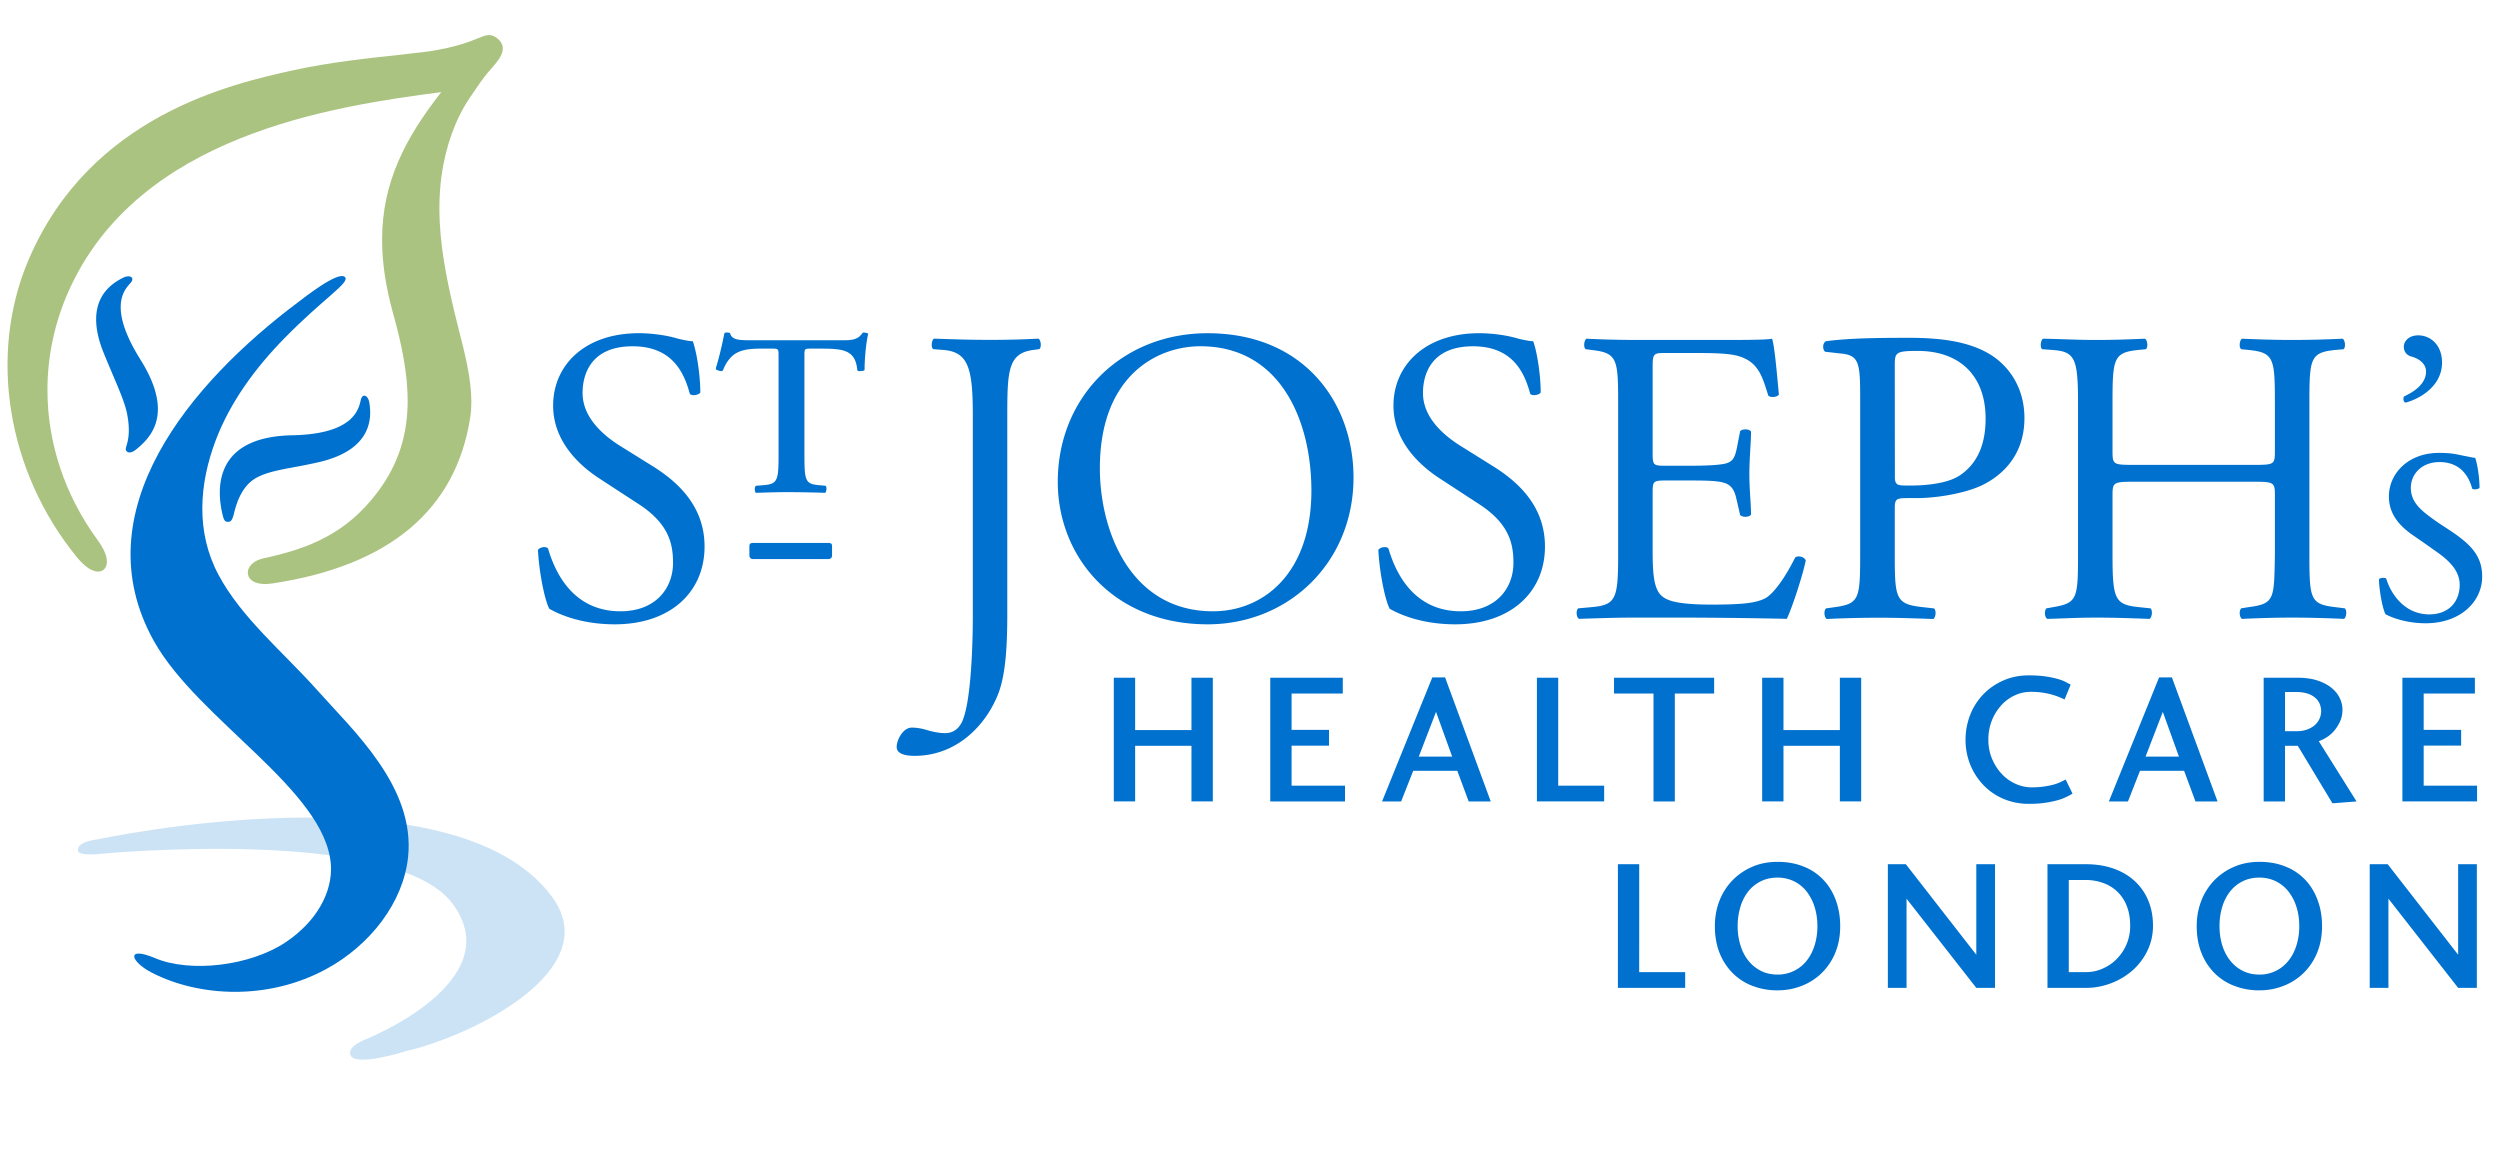
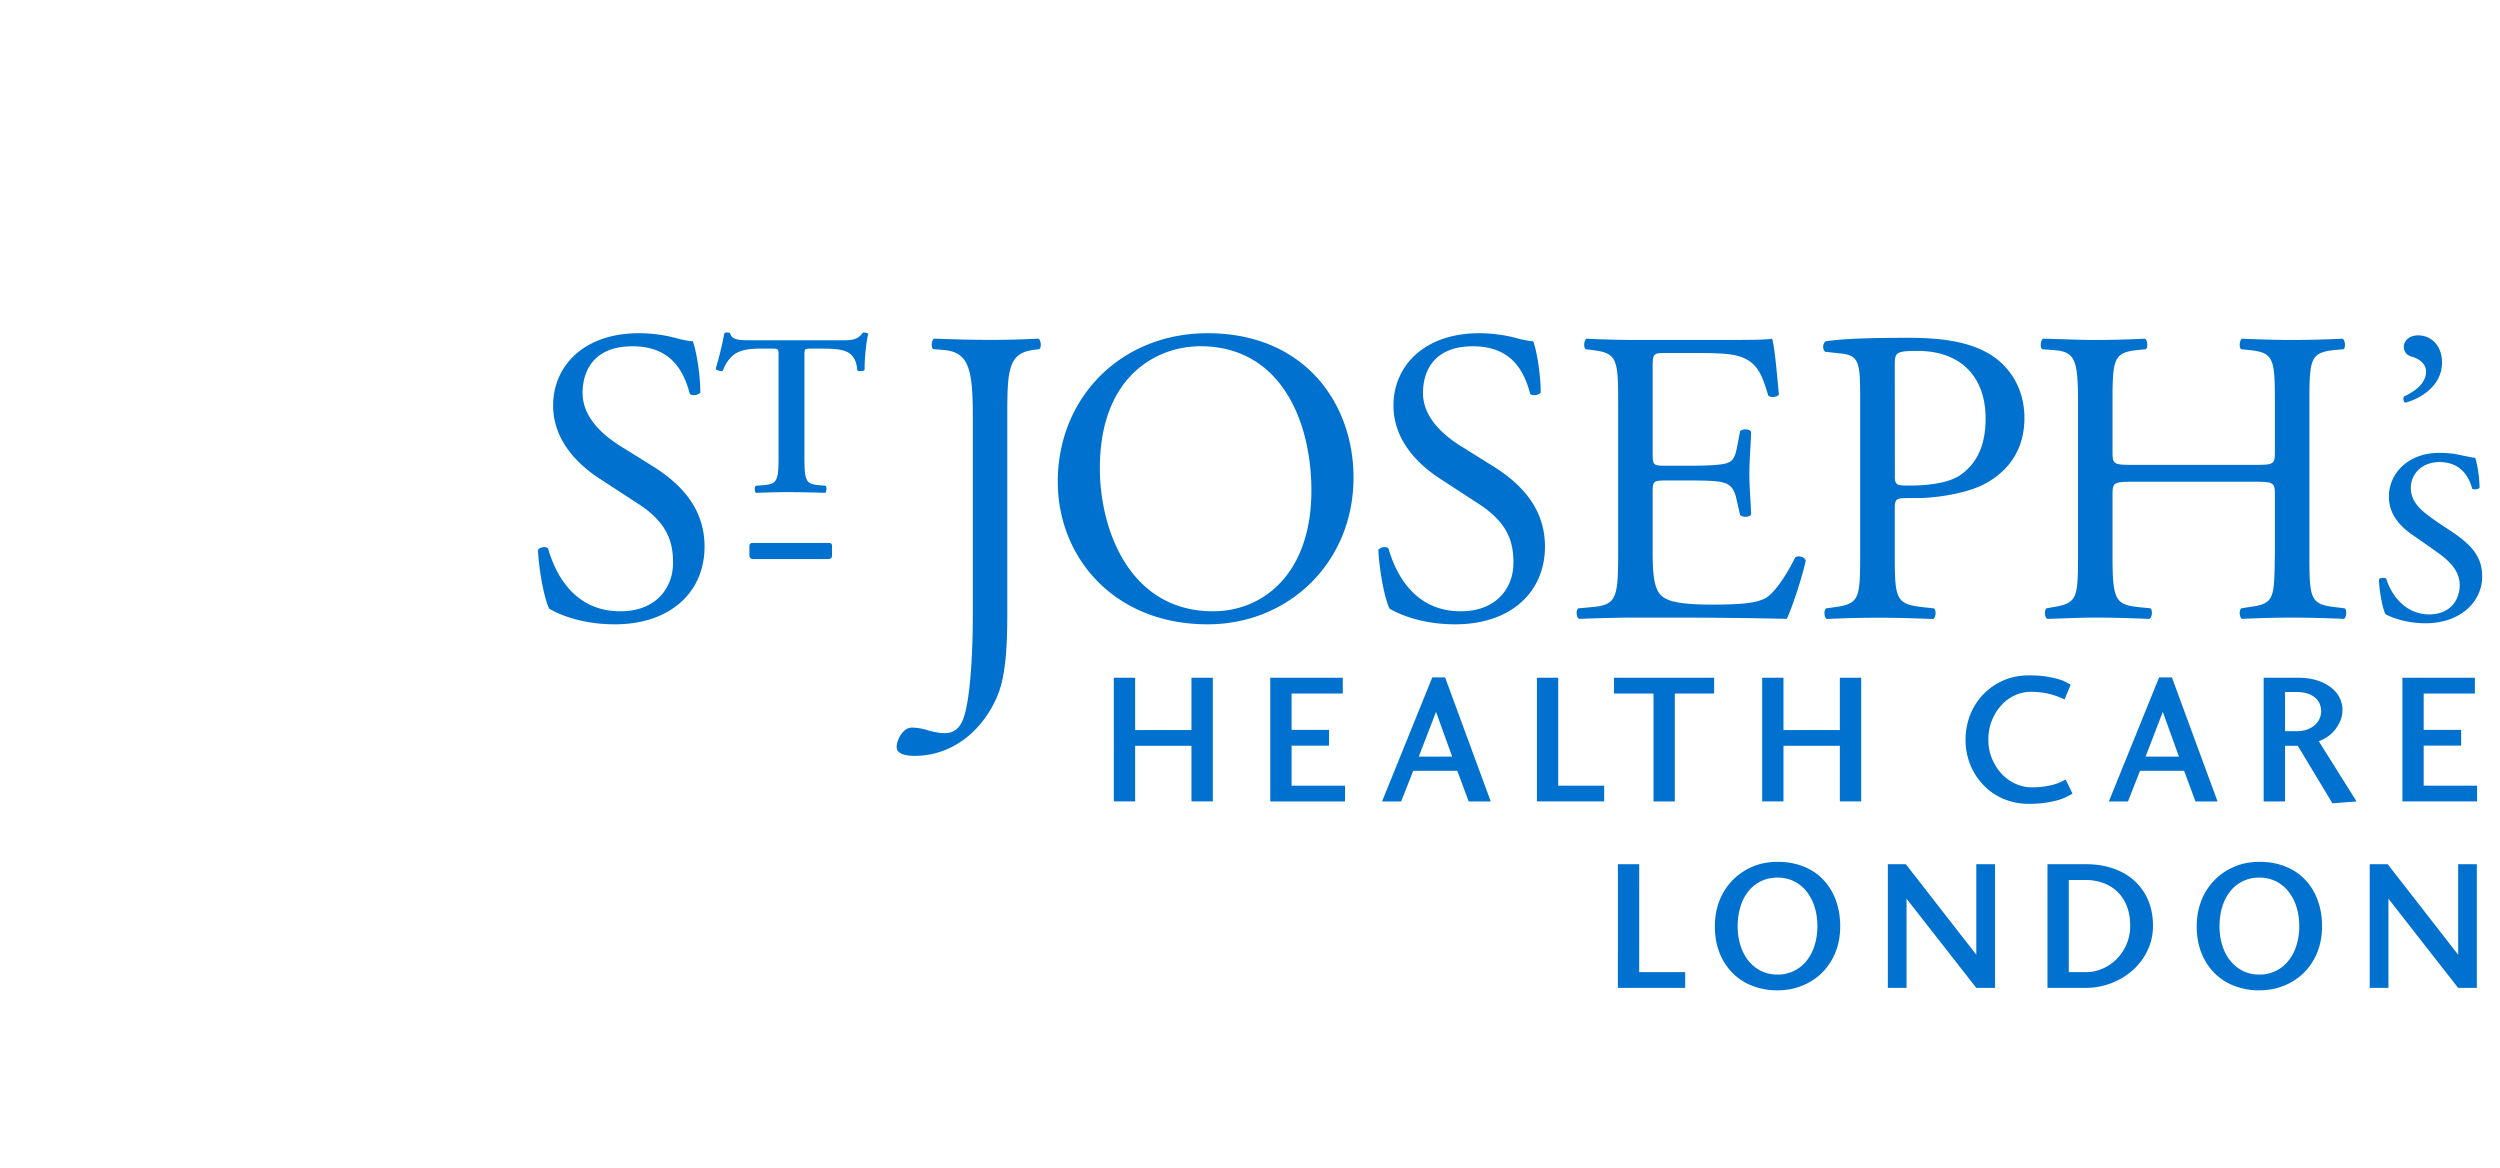
<svg xmlns="http://www.w3.org/2000/svg" width="214" height="100" fill="none">
  <path fill="#0071ce" d="M209.038 31.088c-.023 1.78-1.577 2.933-3.073 3.365-.213.06-.298-.347-.172-.52.912-.42 1.877-1.11 1.877-2.127 0-.773-.775-1.162-1.255-1.286-.331-.092-.62-.33-.647-.794-.032-.47.406-1.071 1.355-1.015 1.011.059 1.936.891 1.915 2.377zM68.86 39.062c0 2.067.1 2.358 1.18 2.462l.633.059c.119.08.076.543-.039.604a97.52 97.52 0 0 0-3.18-.06c-.789 0-1.478.019-2.742.06-.117-.06-.155-.505 0-.604l.708-.059c1.102-.095 1.224-.395 1.224-2.462v-8.59c0-.609 0-.63-.592-.63h-.86c-.923 0-1.786.062-2.406.545-.352.275-.632.697-.804 1.08-.033.075-.058.16-.106.228-.03.05-.073.083-.165.072a1.285 1.285 0 0 1-.363-.11c-.072-.04-.092-.095-.046-.228.23-.723.548-2.06.671-2.754.025-.114.048-.186.13-.206.076-.017.377.007.386.041.138.51.579.615 1.567.615h8.248c.833 0 1.205-.162 1.515-.604.03-.043.095-.064.18-.053.066.008.31.039.316.124.001.037-.02.072-.027.113-.21 1.004-.289 2.393-.278 2.935.005.115-.301.127-.422.127-.134 0-.182-.023-.198-.088-.016-.057-.016-.12-.027-.183-.063-.451-.194-.866-.545-1.17-.427-.367-1.075-.473-2.267-.484H69.43c-.592 0-.57.021-.57.67zm138.78 14.29c-1.754 0-3.043-.548-3.44-.776-.255-.466-.542-2.05-.559-2.95-.004-.18.54-.208.625-.086.317 1.075 1.392 2.99 3.585 3.05 1.563.04 2.561-.866 2.688-2.251.096-1.041-.365-1.95-1.796-2.984-.77-.553-1.101-.785-2.145-1.504-1.094-.751-2.201-1.82-2.1-3.56.103-1.853 1.713-3.523 4.279-3.523 1.231 0 1.615.158 2.366.296.269.05.562.124.732.124.187.508.373 1.686.373 2.57-.083.124-.529.19-.632.06-.271-1.008-.976-2.263-2.79-2.263-1.604 0-2.435 1.1-2.458 2.14-.03 1.233.811 1.945 1.814 2.673.623.452.822.567 1.542 1.042 1.814 1.203 2.776 2.22 2.749 4-.025 2.103-1.868 3.942-4.833 3.942zM83.273 35.572c0-3.996-.359-5.432-2.488-5.613l-.9-.072c-.212-.146-.143-.794.073-.9 2.09.074 3.316.106 4.826.106 1.44 0 2.666-.032 4.104-.106.218.106.29.754.073.9l-.539.072c-2.125.29-2.198 1.794-2.198 5.613V52.53c0 2.841-.143 5.328-.825 6.986-1.19 2.883-3.75 5.184-7.095 5.184-.434 0-1.548-.034-1.548-.757 0-.609.538-1.66 1.296-1.66.433 0 .863.077 1.332.22.501.146 1.006.252 1.513.252.752 0 1.186-.434 1.436-.935.83-1.693.94-7.093.94-9.04zm20.093 17.87c6.95 0 12.495-5.296 12.495-12.568 0-6.335-4.179-12.35-12.495-12.35-7.414 0-12.82 5.51-12.82 12.713 0 6.479 4.827 12.205 12.82 12.205zm.466-1.116c-7.09 0-9.684-6.913-9.684-12.24 0-7.887 4.86-10.446 8.602-10.446 6.882 0 9.505 6.411 9.505 12.35 0 7.095-4.103 10.336-8.423 10.336zm20.747 1.116c-3.024 0-4.935-.939-5.617-1.33-.434-.794-.903-3.35-.974-5.043.179-.253.719-.324.866-.108.541 1.837 2.018 5.365 6.19 5.365 3.029 0 4.506-1.978 4.506-4.141 0-1.587-.324-3.347-2.956-5.042l-3.416-2.23c-1.805-1.189-3.897-3.241-3.897-6.195 0-3.42 2.671-6.196 7.349-6.196 1.114 0 2.417.183 3.349.471.469.11.972.215 1.262.215.325.866.643 2.883.643 4.392-.141.216-.715.324-.898.113-.465-1.73-1.436-4.071-4.897-4.071-3.526 0-4.282 2.34-4.282 3.995 0 2.088 1.727 3.564 3.06 4.433l2.877 1.798c2.268 1.403 4.505 3.493 4.505 6.913 0 3.958-2.989 6.66-7.67 6.66zm-71.938 0c-3.027 0-4.934-.939-5.618-1.33-.432-.794-.901-3.35-.972-5.043.18-.253.717-.324.864-.108.54 1.837 2.016 5.365 6.194 5.365 3.025 0 4.502-1.978 4.502-4.141 0-1.587-.326-3.347-2.954-5.042l-3.419-2.23c-1.804-1.189-3.89-3.241-3.89-6.195 0-3.42 2.663-6.196 7.344-6.196 1.12 0 2.414.183 3.351.471.468.11.969.215 1.258.215.324.866.646 2.883.646 4.392-.14.216-.716.324-.898.113-.468-1.73-1.438-4.071-4.897-4.071-3.526 0-4.283 2.34-4.283 3.995 0 2.088 1.727 3.564 3.057 4.433l2.885 1.798c2.266 1.403 4.499 3.493 4.499 6.913 0 3.958-2.99 6.66-7.669 6.66zm85.873-18.939c0-3.746-.075-4.286-2.2-4.536l-.574-.076c-.218-.146-.148-.79.071-.898a89.51 89.51 0 0 0 4.249.108h6.771c2.304 0 4.431 0 4.86-.108.214.613.434 3.202.581 4.789-.147.218-.725.287-.909.07-.533-1.689-.859-2.95-2.733-3.42-.758-.178-1.905-.215-3.492-.215h-2.593c-1.079 0-1.079.07-1.079 1.44v7.203c0 1.006.108 1.006 1.187 1.006h2.092c1.509 0 2.624-.072 3.06-.216.432-.145.68-.36.863-1.26l.287-1.478c.18-.216.791-.216.936.037 0 .863-.145 2.267-.145 3.636 0 1.295.145 2.668.145 3.456-.145.253-.756.253-.936.04l-.325-1.406c-.145-.648-.393-1.188-1.119-1.367-.498-.145-1.369-.179-2.766-.179h-2.092c-1.079 0-1.187.034-1.187.967v5.08c0 1.913.108 3.135.686 3.747.428.43 1.185.83 4.357.83 2.77 0 3.816-.146 4.603-.544.653-.356 1.624-1.62 2.559-3.495.255-.179.76-.067.902.253-.25 1.261-1.157 4.031-1.621 5.006a445.87 445.87 0 0 0-9.647-.107h-3.245c-1.546 0-2.772.038-4.897.107-.214-.107-.289-.686-.071-.898l1.187-.108c2.051-.185 2.235-.72 2.235-4.503zm44.117 6.734c-1.723 0-1.799.07-1.799 1.152v5.076c0 3.78.18 4.285 2.196 4.5l1.043.107c.218.145.147.795-.073.905-1.939-.072-3.166-.11-4.571-.11-1.548 0-2.772.073-4.176.11-.22-.11-.291-.683-.071-.905l.613-.108c2.014-.356 2.086-.719 2.086-4.498V34.503c0-3.782-.251-4.396-2.12-4.541l-.944-.07c-.211-.143-.136-.791.075-.9 1.765.036 2.989.109 4.537.109 1.405 0 2.632-.04 4.178-.108.22.108.289.756.075.9l-.688.069c-2.084.217-2.16.76-2.16 4.54v4.14c0 1.116.076 1.151 1.799 1.151h10.297c1.732 0 1.803-.035 1.803-1.151v-4.14c0-3.78-.071-4.323-2.199-4.54l-.681-.07c-.219-.143-.147-.791.07-.9 1.657.07 2.883.109 4.364.109a94.27 94.27 0 0 0 4.24-.108c.219.108.29.756.078.9l-.757.069c-2.091.217-2.162.76-2.162 4.54v12.963c0 3.78.071 4.25 2.162 4.5l.863.107c.214.145.145.795-.069.905a98.246 98.246 0 0 0-4.355-.11c-1.481 0-2.778.038-4.364.11-.217-.11-.289-.683-.07-.905l.681-.108c2.199-.289 2.128-.719 2.199-4.498V42.39c0-1.083-.071-1.153-1.803-1.153zm-118.155 6.62c-.204 0-.328-.115-.328-.324v-.781c0-.188.077-.275.309-.275h6.462c.232 0 .305.087.305.275v.78c0 .21-.122.325-.328.325zm103.313-7.182c-1.409.967-4.277.884-4.406.886-.126.001-.443 0-.602-.015-.417-.031-.544-.154-.579-.593l-.009-9.614c0-1.156.04-1.301 1.953-1.301 3.758 0 5.822 2.276 5.822 5.78.002 2.082-.609 3.778-2.179 4.857zm2.609-10.311c-1.7-1.049-3.942-1.447-6.937-1.447-3.004 0-5.244.039-7.157.29-.291.145-.324.687-.071.903l1.296.146c1.628.143 1.702.793 1.702 3.866v13.333c0 3.795-.074 4.226-2.166 4.516l-.761.108c-.216.218-.144.799.074.907a91.506 91.506 0 0 1 4.407-.108c1.448 0 2.64.035 4.698.108.216-.108.287-.723.071-.907l-.974-.108c-2.315-.255-2.387-.72-2.387-4.516v-4.052c.021-.732.193-.766 1.19-.766h.878c1.511-.023 3.881-.375 5.42-1.108 1.548-.756 3.611-2.418 3.611-5.746.002-2.495-1.232-4.374-2.894-5.42z" />
  <g opacity=".2" transform="translate(0 -.14)">
    <mask id="a" width="43" height="21" x="6" y="70" maskUnits="userSpaceOnUse">
-       <path fill="#fff" d="M48.333 70.121H6.666v20.727h41.667Z" />
-     </mask>
-     <path fill="#0071ce" d="M34.733 90.12c5.524-1.254 17.187-6.892 12.52-13.216C38.79 65.448 8.466 71.97 8.466 71.97s-1.954.182-1.792.998c.097.494 2.022.254 2.022.254s25.077-2.4 30.043 4.273c4.968 6.677-7.408 11.6-7.408 11.6s-1.672.61-1.325 1.38c.459 1.012 4.727-.355 4.727-.355z" />
+       </mask>
  </g>
-   <path fill="#0071ce" d="M27.117 59.038c-2.846-3.194-6.45-6.14-8.423-9.851-1.95-3.667-1.644-7.763-.223-11.513 1.224-3.221 3.363-6.161 5.87-8.714 3.396-3.466 5.652-4.773 5.185-5.244-.572-.574-3.641 1.88-3.978 2.13-9.224 6.896-18.57 17.935-12.37 29.036 3.775 6.752 14.715 12.77 15.145 19.153.154 2.331-1.227 4.85-3.85 6.608-3.034 2.039-8.167 2.655-11.215 1.368-2.513-1.061-2.123.306-.23 1.266 4.031 2.061 9.904 2.375 14.865-.308 3.813-2.062 6.627-5.726 7.038-9.598.633-6.004-4.702-10.837-7.814-14.333Z" />
-   <path fill="#0071ce" d="M8.885 30.235c.92 2.264 1.747 3.966 1.986 5.149.398 1.982-.087 2.744-.108 3.045v.012a.28.28 0 0 0 .136.234c.152.088.372.115.811-.246 1.219-1.01 3.202-3.034.314-7.643-2.884-4.603-1.31-6.032-.833-6.585.378-.443-.072-.72-.664-.421-.917.465-3.496 1.905-1.642 6.455zm18.409 9.325c-2.384.553-4.097.647-5.358 1.345-1.165.65-1.642 1.987-1.877 2.93-.154.62-.248.835-.538.835-.302 0-.37-.175-.496-.726-.408-1.807-.923-6.548 5.984-6.683 5.427-.106 5.703-2.357 5.886-3.065.141-.562.63-.356.726.299.147 1.02.455 3.958-4.327 5.065z" />
-   <path fill="#abc380" d="M43.04 4.085c-.022-.28-.162-.537-.418-.758-.594-.509-1.01-.34-1.703-.052-.7.286-1.866.766-4.227 1.127l-2.627.308c-2.49.267-5.9.625-8.999 1.312C19.876 7.175 7.72 9.87 2.447 22.235-1.019 30.361.598 40.348 6.562 47.672c1.062 1.302 1.88 1.43 2.295 1.107.177-.137.296-.367.296-.696 0-.445-.22-1.068-.81-1.87-2.832-3.881-4.282-8.35-4.282-12.822 0-2.892.606-5.786 1.837-8.524C11.864 11.582 28.343 9.115 37.772 7.886c-3.087 3.94-5.065 7.736-5.065 12.64 0 1.918.3 4.006.95 6.337.747 2.67 1.239 5.126 1.239 7.432 0 2.787-.717 5.354-2.568 7.82-2.664 3.541-5.83 4.83-9.762 5.674-.918.198-1.354.74-1.354 1.23 0 .047.006.1.013.144.094.517.71.994 2.152.77 9.971-1.517 15.647-6.296 16.875-14.198.065-.427.097-.875.097-1.332 0-1.995-.57-4.207-1.08-6.197l-.392-1.578c-.653-2.793-1.264-5.735-1.264-8.785 0-.92.055-1.851.182-2.791.344-2.512 1.198-4.88 2.406-6.667l.198-.289c.485-.717.944-1.393 1.39-1.918l.135-.149c.646-.745 1.117-1.292 1.117-1.868l-.001-.076z" />
  <path fill="#0071ce" d="M101.989 63.841h-4.821v4.76h-1.826V58.015h1.826v4.478h4.821v-4.478h1.828V68.6h-1.828zm13.143 4.763h-6.398v-10.59h6.208v1.353h-4.382v3.11h3.204v1.35h-3.204v3.429h4.572zm7.792-7.667-1.476 3.826h2.857zm-2.985 7.666h-1.634l4.3-10.618h1.094l3.908 10.618h-1.888l-.973-2.62h-3.776zm13.444-1.35h3.933V68.6h-5.757V58.016h1.824zm4.777-9.237h8.571v1.348h-3.366v9.24h-1.824v-9.24h-3.381zm19.332 5.825h-4.826v4.76h-1.824V58.015h1.824v4.478h4.826v-4.478h1.825V68.6h-1.825zm19.916 4.094c-.178.11-.38.21-.604.319a4.268 4.268 0 0 1-.784.274c-.303.08-.643.147-1.026.2-.38.055-.818.08-1.316.08a5.487 5.487 0 0 1-2.205-.436 5.157 5.157 0 0 1-1.712-1.192 5.488 5.488 0 0 1-1.114-1.744 5.686 5.686 0 0 1-.397-2.115c0-.74.135-1.449.397-2.123a5.358 5.358 0 0 1 1.114-1.754 5.365 5.365 0 0 1 1.712-1.188c.666-.298 1.401-.445 2.205-.445.53 0 .994.03 1.391.087.397.058.737.128 1.023.207.286.078.519.163.705.26.185.1.339.178.454.24l-.524 1.27a6.637 6.637 0 0 0-.96-.381 6.56 6.56 0 0 0-1.945-.273c-.477 0-.932.105-1.364.305-.434.2-.818.483-1.149.848a4.262 4.262 0 0 0-.804 1.298 4.388 4.388 0 0 0-.301 1.65c0 .577.102 1.117.309 1.614.206.496.48.928.819 1.292.336.366.733.651 1.181.859.452.205.917.31 1.405.31.412 0 .772-.027 1.076-.075.309-.046.576-.1.806-.163.225-.064.42-.138.586-.216.162-.078.31-.149.436-.214zm7.729-6.998-1.476 3.826h2.856zm-2.983 7.666h-1.634l4.3-10.618h1.094l3.907 10.618h-1.889l-.971-2.62h-3.778zm14.407-6.01c.368 0 .683-.052.953-.154.267-.103.49-.236.666-.397a1.617 1.617 0 0 0 .511-1.151 1.7 1.7 0 0 0-.118-.622 1.363 1.363 0 0 0-.379-.531 1.904 1.904 0 0 0-.663-.367 3.072 3.072 0 0 0-.956-.133h-.979v3.353zm3.097 6.17-2.966-4.922h-1.096v4.763h-1.826V58.016h2.954c.636 0 1.19.082 1.666.24.477.159.874.368 1.189.626.317.259.554.553.706.879.155.33.231.655.231.988 0 .368-.069.703-.206 1.004-.14.301-.306.569-.506.804a2.876 2.876 0 0 1-.661.569c-.239.15-.459.253-.657.317l3.234 5.16zm12.38-.161h-6.393v-10.59h6.206v1.353h-4.384v3.11h3.207v1.35h-3.207v3.429h4.571zm-71.722 14.611h3.936v1.348h-5.76V73.977h1.824zm11.84-8.089c-.528 0-1.003.104-1.421.31a3.08 3.08 0 0 0-1.071.857 3.92 3.92 0 0 0-.68 1.321 5.53 5.53 0 0 0-.239 1.667 5.4 5.4 0 0 0 .239 1.645c.157.507.384.944.68 1.31.296.373.653.661 1.071.872.418.21.893.317 1.421.317a3.124 3.124 0 0 0 2.494-1.188c.294-.367.52-.804.68-1.311a5.461 5.461 0 0 0 .239-1.645c0-.592-.08-1.14-.239-1.642a4.168 4.168 0 0 0-.68-1.323 3.194 3.194 0 0 0-1.081-.877 3.17 3.17 0 0 0-1.413-.313zm0-1.35c.827 0 1.571.133 2.237.406a4.6 4.6 0 0 1 1.689 1.135c.463.487.819 1.07 1.065 1.745.248.674.374 1.415.374 2.22 0 .838-.14 1.59-.42 2.271a5.138 5.138 0 0 1-1.151 1.729 5.044 5.044 0 0 1-1.708 1.103c-.65.26-1.346.39-2.086.39a5.838 5.838 0 0 1-2.143-.383 4.749 4.749 0 0 1-1.697-1.094 5.08 5.08 0 0 1-1.121-1.727c-.269-.68-.402-1.442-.402-2.289 0-.782.131-1.51.395-2.183a5.237 5.237 0 0 1 1.112-1.741 5.198 5.198 0 0 1 1.699-1.16c.655-.284 1.374-.422 2.157-.422zm18.618.203v10.584h-1.603l-5.97-7.633v7.632H161.6V73.977h1.54l6.031 7.747v-7.747zm7.821 9.236a3.45 3.45 0 0 0 1.359-.286 3.783 3.783 0 0 0 1.206-.808 4.01 4.01 0 0 0 .857-1.254 3.946 3.946 0 0 0 .326-1.619c0-.678-.108-1.264-.319-1.762a3.34 3.34 0 0 0-.85-1.222 3.38 3.38 0 0 0-1.212-.703 4.343 4.343 0 0 0-1.397-.232h-1.477v7.888zm-3.331-9.236h3.285c.859 0 1.637.12 2.34.363.705.245 1.309.592 1.81 1.05a4.672 4.672 0 0 1 1.176 1.658c.28.652.421 1.382.421 2.198 0 .76-.157 1.467-.471 2.12a5.264 5.264 0 0 1-1.259 1.68 5.955 5.955 0 0 1-1.835 1.11 5.93 5.93 0 0 1-2.182.405h-3.285zm18.138 1.147c-.528 0-1.002.104-1.419.31a3.071 3.071 0 0 0-1.071.857c-.296.368-.526.81-.684 1.321a5.66 5.66 0 0 0-.237 1.667c0 .591.08 1.139.237 1.645.158.507.388.944.684 1.31.296.373.652.661 1.071.872.417.21.891.317 1.419.317a3.11 3.11 0 0 0 2.492-1.188c.296-.367.524-.804.684-1.311a5.525 5.525 0 0 0 .239-1.645c0-.592-.082-1.14-.239-1.642a4.135 4.135 0 0 0-.684-1.323 3.18 3.18 0 0 0-1.08-.877 3.157 3.157 0 0 0-1.412-.313zm0-1.35c.827 0 1.571.133 2.239.406a4.641 4.641 0 0 1 1.691 1.135c.459.487.813 1.07 1.061 1.745.25.674.374 1.415.374 2.22 0 .838-.142 1.59-.42 2.271a5.15 5.15 0 0 1-1.15 1.729 5.068 5.068 0 0 1-1.709 1.103c-.648.26-1.344.39-2.086.39a5.826 5.826 0 0 1-2.143-.383 4.801 4.801 0 0 1-1.699-1.094 5.072 5.072 0 0 1-1.117-1.727c-.271-.68-.404-1.442-.404-2.289 0-.782.133-1.51.395-2.183a5.22 5.22 0 0 1 1.111-1.741 5.223 5.223 0 0 1 1.7-1.16c.657-.284 1.372-.422 2.157-.422zm18.616.203v10.584h-1.601l-5.966-7.633v7.632h-1.603V73.977h1.539l6.03 7.747v-7.747z" />
</svg>